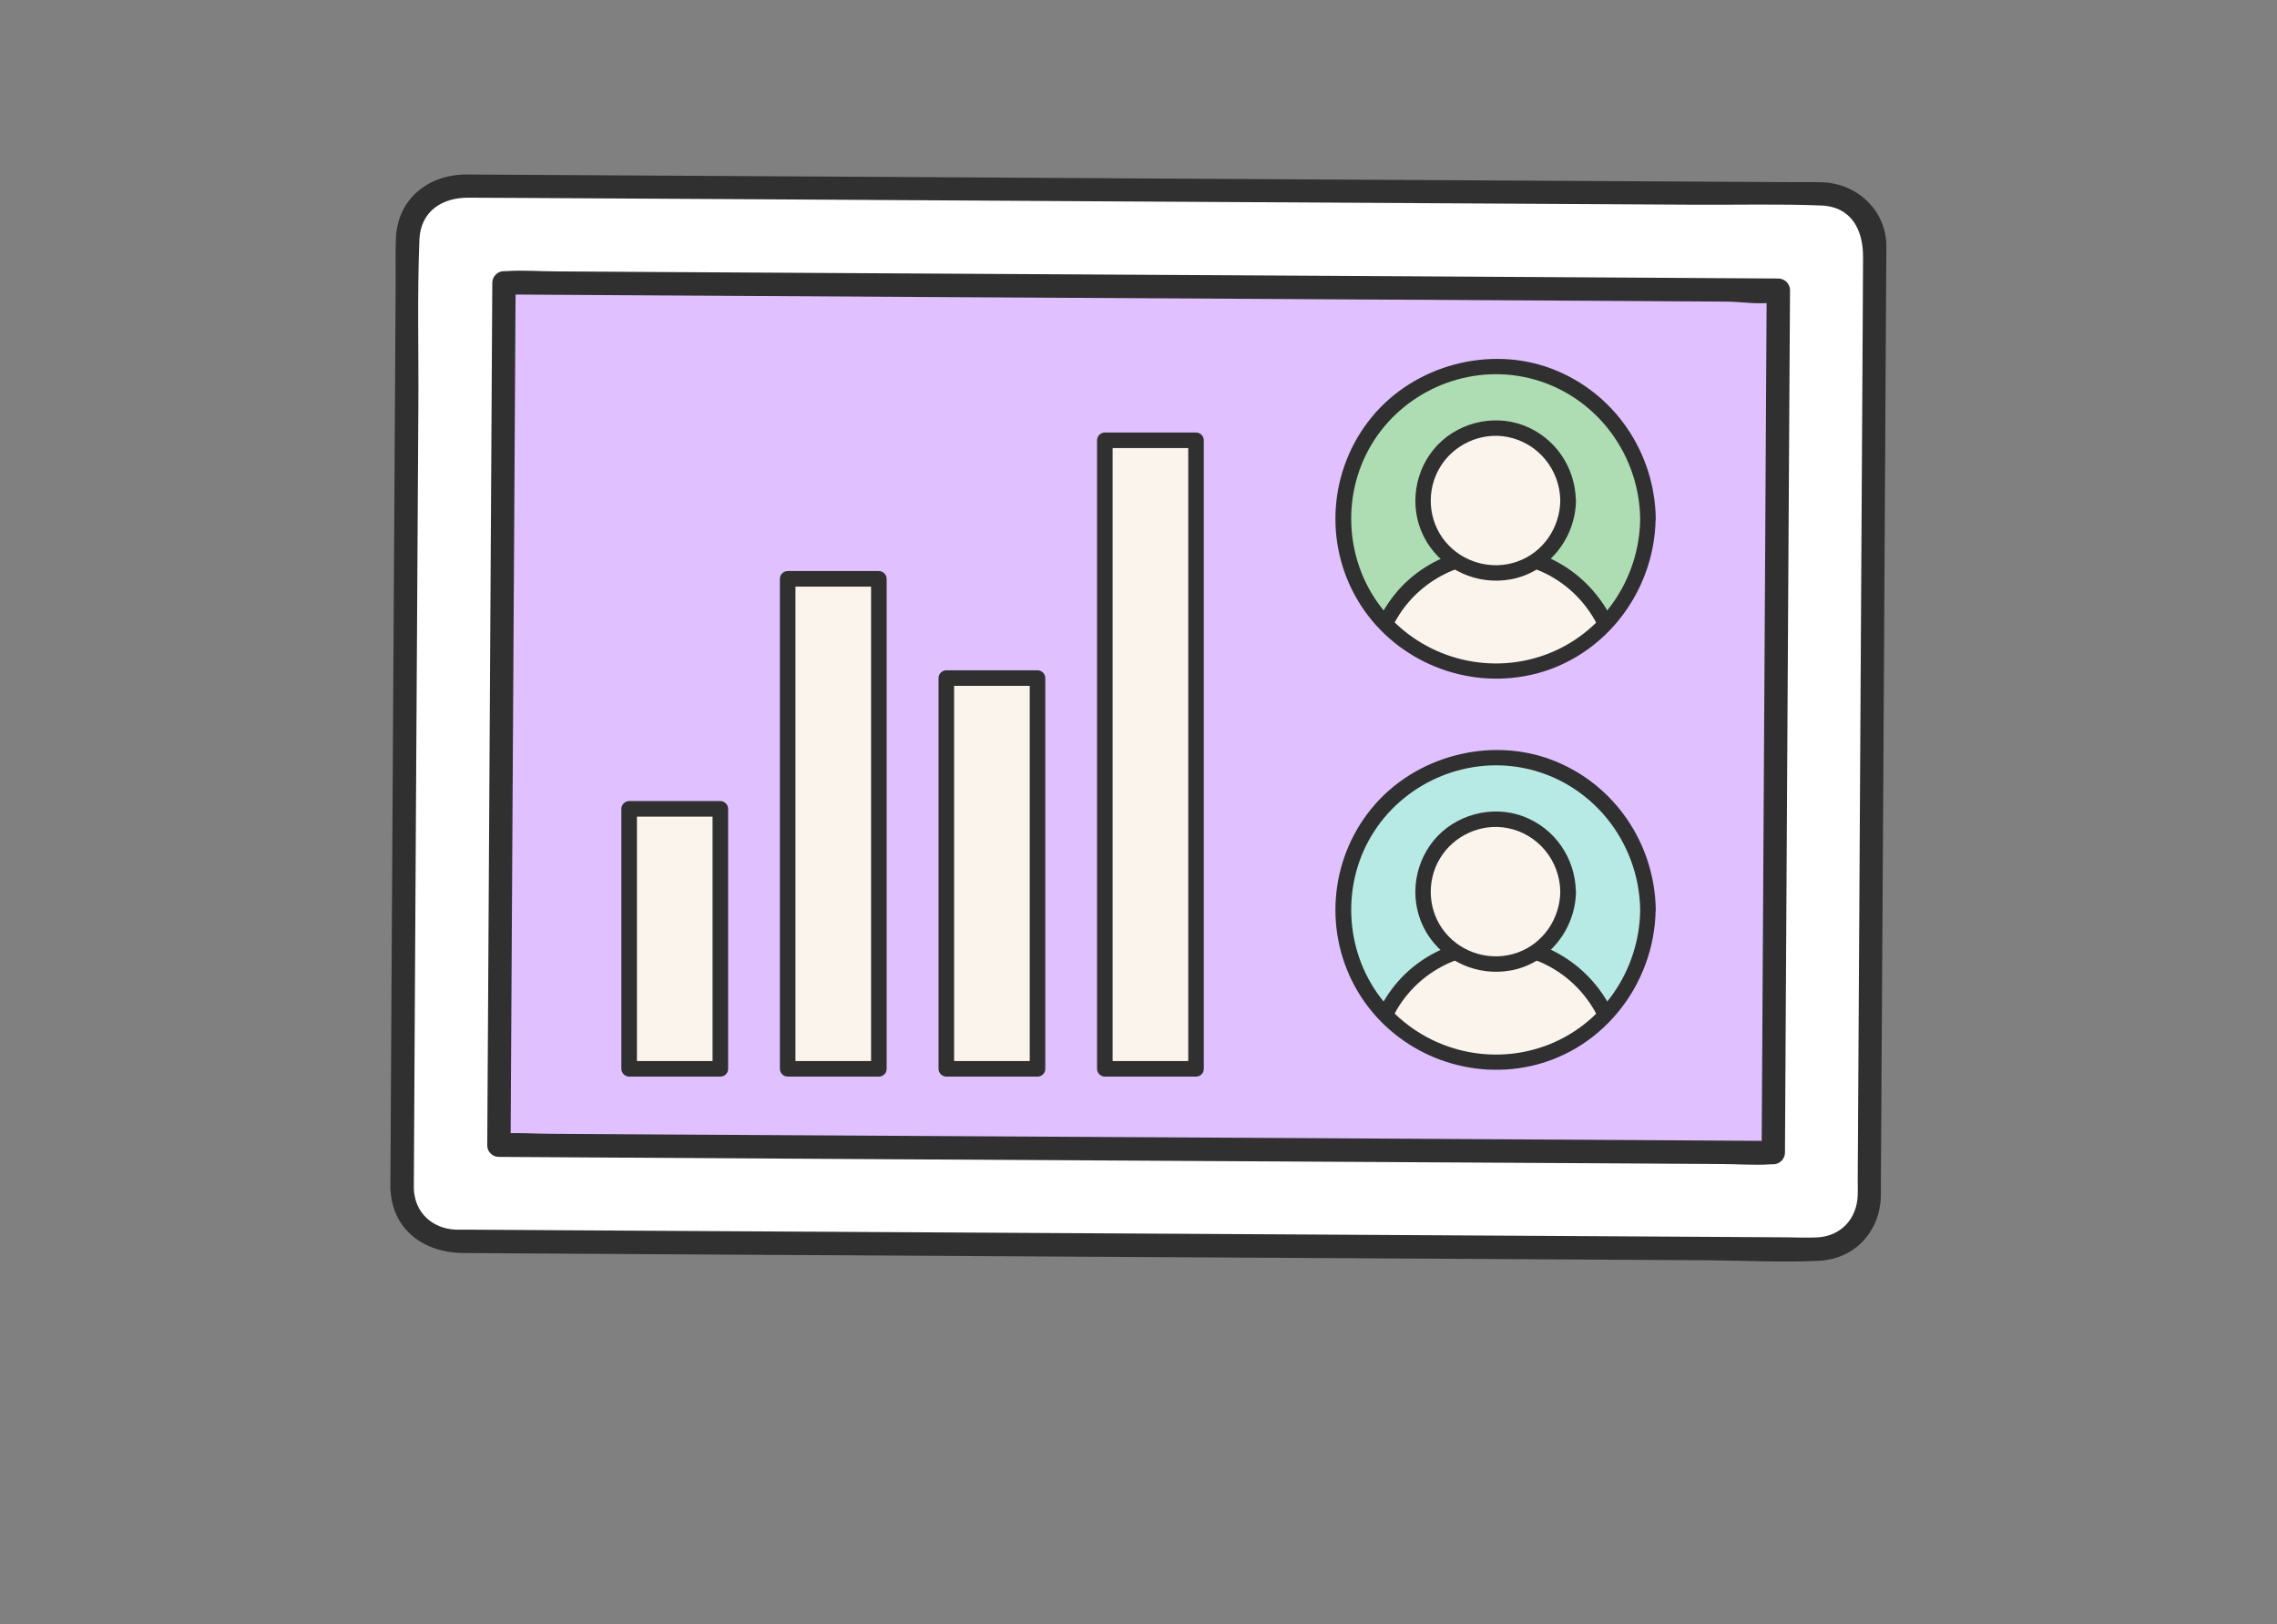
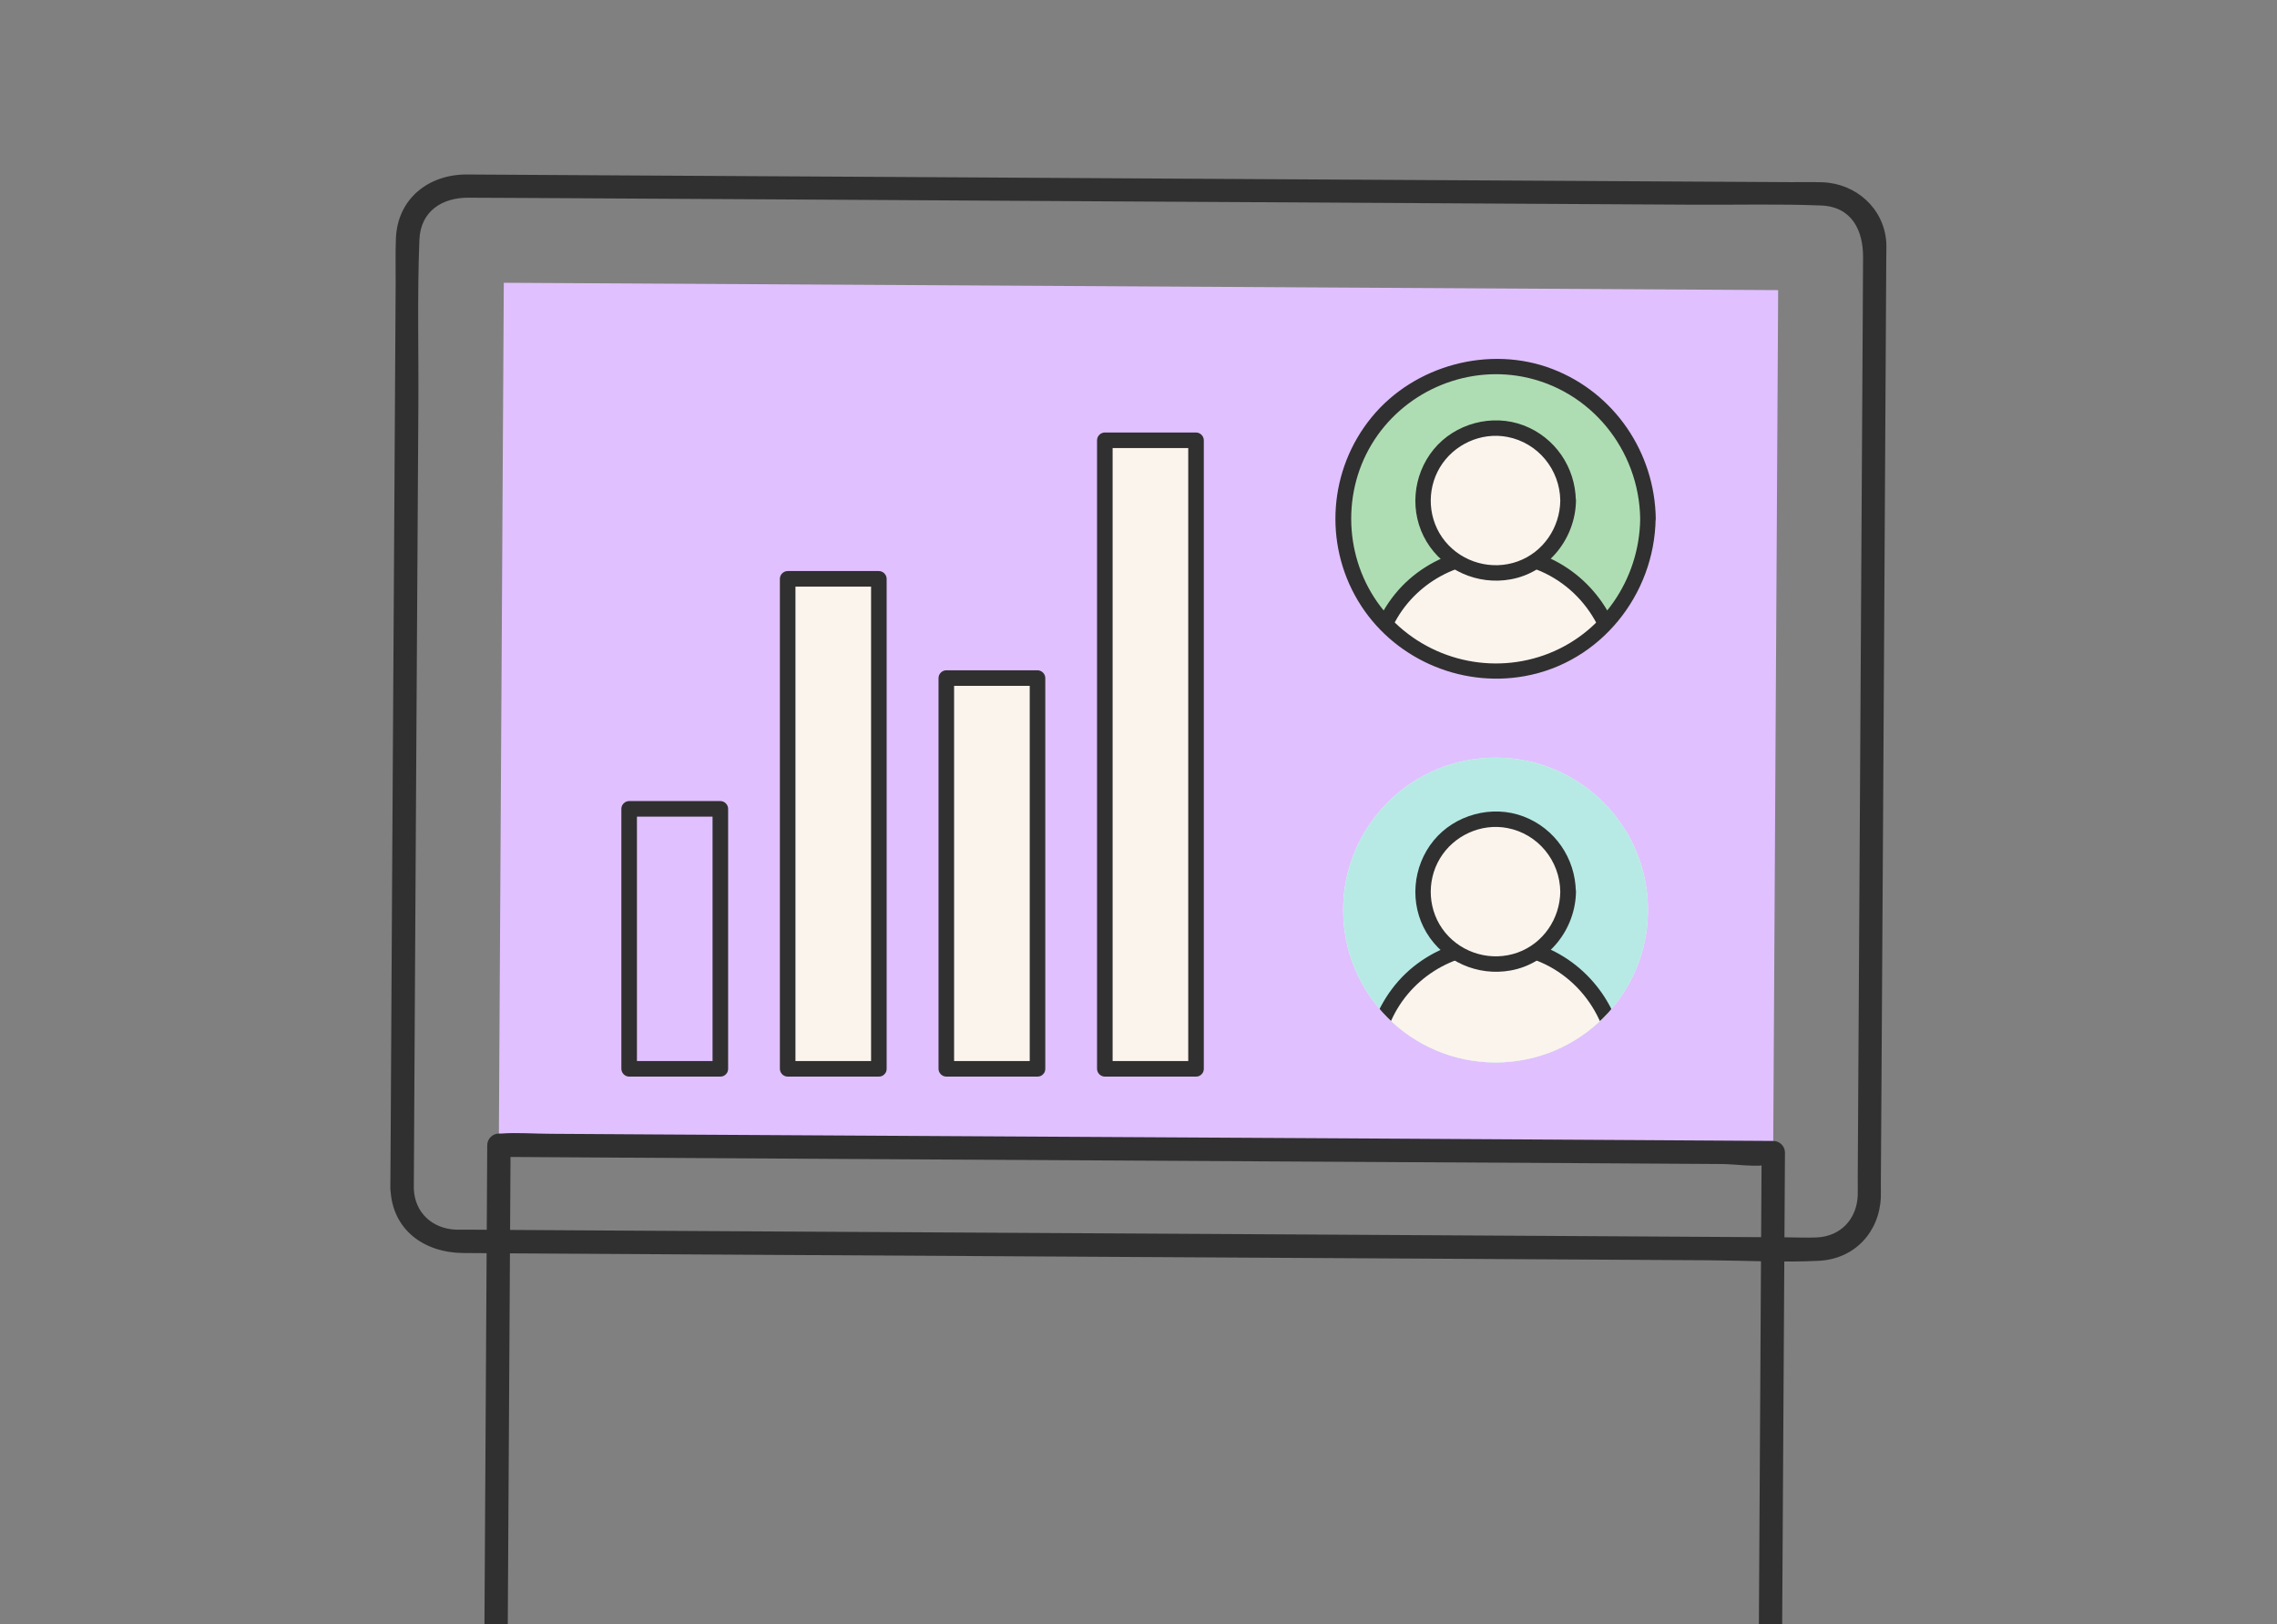
<svg xmlns="http://www.w3.org/2000/svg" id="Layer_1" data-name="Layer 1" viewBox="0 0 175.53 125.19">
  <rect x="0" y="0" width="175.53" height="125.19" fill="#808080" stroke="none" />
  <defs>
    <style>
      .cls-1 {
        fill: #fbf4ed;
      }

      .cls-2 {
        fill: #afddb3;
      }

      .cls-3 {
        fill: #303030;
      }

      .cls-4 {
        clip-path: url(#clippath-1);
      }

      .cls-5 {
        fill: #fff;
      }

      .cls-6 {
        fill: #e0c0ff;
      }

      .cls-7 {
        fill: #b7eae5;
      }

      .cls-8 {
        clip-path: url(#clippath);
      }
    </style>
    <clipPath id="clippath">
      <circle class="cls-1" cx="115.29" cy="40" r="11.75" />
    </clipPath>
    <clipPath id="clippath-1">
      <circle class="cls-1" cx="115.29" cy="70.15" r="11.75" />
    </clipPath>
  </defs>
  <g>
-     <rect class="cls-5" x="47.09" y="-1.23" width="81.35" height="113.1" rx="4.03" ry="4.03" transform="translate(31.93 142.76) rotate(-89.67)" />
    <path class="cls-3" d="M31.9,91.63c.02-3.63.04-7.26.06-10.89.05-8.08.09-16.17.14-24.25s.1-16.7.15-25.06c.03-4.3-.09-8.63.08-12.94.09-2.24,1.79-3.27,3.8-3.25l4.27.02,17.81.1c8.39.05,16.78.1,25.17.15,8.71.05,17.42.1,26.13.15,7.02.04,14.03.08,21.05.12,3.27.02,6.55-.07,9.82.06,2.38.09,3.25,1.93,3.24,3.98l-.03,5.71c-.04,7.43-.09,14.86-.13,22.29-.05,8.65-.1,17.29-.15,25.94-.03,5.67-.07,11.34-.1,17.01,0,.46.01.92,0,1.37-.07,1.83-1.31,3.17-3.17,3.25-.79.03-1.58,0-2.37-.01-5.04-.03-10.08-.06-15.13-.09-7.99-.05-15.99-.09-23.98-.14-8.81-.05-17.63-.1-26.44-.15-7.62-.04-15.23-.09-22.85-.13-4.37-.03-8.74-.05-13.11-.08-.34,0-.68,0-1.02,0-1.81-.08-3.17-1.3-3.24-3.16-.04-1.15-1.84-1.16-1.8,0,.12,3.2,2.63,4.94,5.6,4.96l4.46.03c6.18.04,12.36.07,18.53.11,8.61.05,17.23.1,25.84.15,8.85.05,17.71.1,26.56.15,6.9.04,13.8.08,20.7.12,2.79.02,5.63.18,8.42.04s4.68-2.25,4.78-4.91c.01-.33,0-.67,0-1l.04-6.14c.05-7.72.09-15.43.14-23.15.05-8.77.1-17.54.15-26.31.03-5.3.06-10.61.09-15.91,0-.37.02-.74,0-1.11-.19-2.62-2.34-4.51-4.91-4.61-.83-.03-1.66,0-2.49-.01-5.26-.03-10.52-.06-15.77-.09-8.23-.05-16.45-.1-24.68-.14-9-.05-18-.1-26.99-.16-7.57-.04-15.15-.09-22.72-.13-3.95-.02-7.9-.05-11.85-.07-2.93-.02-5.36,1.84-5.48,4.93-.05,1.17-.01,2.35-.02,3.52-.04,6.78-.08,13.57-.12,20.35-.05,8.93-.1,17.86-.16,26.79-.04,6.56-.08,13.11-.11,19.67,0,.98-.01,1.96-.02,2.93,0,1.16,1.79,1.16,1.8,0Z" />
  </g>
  <g>
    <rect class="cls-6" x="54.52" y="6.2" width="66.49" height="98.24" transform="translate(31.94 142.77) rotate(-89.67)" />
-     <path class="cls-3" d="M39.36,88.28c.04-7.51.09-15.03.13-22.54.07-11.92.14-23.84.21-35.75.02-2.73.03-5.46.05-8.19l-.9.9c3.25.02,6.49.04,9.74.06,7.84.05,15.68.09,23.52.14,9.45.05,18.89.11,28.34.16,8.17.05,16.34.1,24.51.14,2.7.02,5.39.03,8.09.05,1.17,0,2.7.28,3.86.02.05-.01.12,0,.18,0l-.9-.9c-.04,7.51-.09,15.03-.13,22.54-.07,11.92-.14,23.84-.21,35.75-.02,2.73-.03,5.46-.05,8.19l.9-.9c-3.25-.02-6.49-.04-9.74-.06-7.84-.05-15.68-.09-23.52-.14-9.45-.05-18.89-.11-28.34-.16-8.17-.05-16.34-.1-24.51-.14l-8.09-.05c-1.27,0-2.59-.11-3.86-.02-.06,0-.12,0-.18,0-1.16,0-1.16,1.79,0,1.8,3.25.02,6.49.04,9.74.06,7.84.05,15.68.09,23.52.14,9.45.05,18.89.11,28.34.16,8.17.05,16.34.1,24.51.14,2.7.02,5.39.03,8.09.05,1.27,0,2.59.11,3.86.02.06,0,.12,0,.18,0,.49,0,.9-.41.9-.9.04-7.51.09-15.03.13-22.54.07-11.92.14-23.84.21-35.75.02-2.73.03-5.46.05-8.19,0-.49-.41-.9-.9-.9-3.25-.02-6.49-.04-9.74-.06l-23.52-.14-28.34-.16c-8.17-.05-16.34-.1-24.51-.14-2.7-.02-5.39-.03-8.09-.05-1.27,0-2.59-.11-3.86-.02-.06,0-.12,0-.18,0-.49,0-.9.41-.9.9-.04,7.51-.09,15.03-.13,22.54-.07,11.92-.14,23.84-.21,35.75-.02,2.73-.03,5.46-.05,8.19,0,1.16,1.79,1.16,1.8,0Z" />
+     <path class="cls-3" d="M39.36,88.28l-.9.9c3.25.02,6.49.04,9.74.06,7.84.05,15.68.09,23.52.14,9.45.05,18.89.11,28.34.16,8.17.05,16.34.1,24.51.14,2.7.02,5.39.03,8.09.05,1.17,0,2.7.28,3.86.02.05-.01.12,0,.18,0l-.9-.9c-.04,7.51-.09,15.03-.13,22.54-.07,11.92-.14,23.84-.21,35.75-.02,2.73-.03,5.46-.05,8.19l.9-.9c-3.25-.02-6.49-.04-9.74-.06-7.84-.05-15.68-.09-23.52-.14-9.45-.05-18.89-.11-28.34-.16-8.17-.05-16.34-.1-24.51-.14l-8.09-.05c-1.27,0-2.59-.11-3.86-.02-.06,0-.12,0-.18,0-1.16,0-1.16,1.79,0,1.8,3.25.02,6.49.04,9.74.06,7.84.05,15.68.09,23.52.14,9.45.05,18.89.11,28.34.16,8.17.05,16.34.1,24.51.14,2.7.02,5.39.03,8.09.05,1.27,0,2.59.11,3.86.02.06,0,.12,0,.18,0,.49,0,.9-.41.9-.9.04-7.51.09-15.03.13-22.54.07-11.92.14-23.84.21-35.75.02-2.73.03-5.46.05-8.19,0-.49-.41-.9-.9-.9-3.25-.02-6.49-.04-9.74-.06l-23.52-.14-28.34-.16c-8.17-.05-16.34-.1-24.51-.14-2.7-.02-5.39-.03-8.09-.05-1.27,0-2.59-.11-3.86-.02-.06,0-.12,0-.18,0-.49,0-.9.41-.9.9-.04,7.51-.09,15.03-.13,22.54-.07,11.92-.14,23.84-.21,35.75-.02,2.73-.03,5.46-.05,8.19,0,1.16,1.79,1.16,1.8,0Z" />
  </g>
  <g>
    <g>
      <g>
        <circle class="cls-1" cx="115.29" cy="40" r="11.75" />
        <g class="cls-8">
          <g>
            <circle class="cls-2" cx="115.29" cy="40" r="11.75" />
            <path class="cls-3" d="M126.52,40c-.06,4.7-2.98,8.98-7.44,10.57s-9.44.18-12.44-3.42-3.38-8.88-.98-12.9,7.16-6.16,11.75-5.27c5.28,1.02,9.04,5.7,9.11,11.03,0,.67,1.06.68,1.05,0-.07-5.07-3.16-9.65-7.92-11.47-4.87-1.86-10.55-.33-13.85,3.71s-3.67,9.66-1.05,14.05,7.77,6.68,12.78,5.78c5.8-1.04,9.96-6.24,10.04-12.06,0-.67-1.04-.68-1.05,0Z" />
          </g>
          <g>
            <circle class="cls-1" cx="115.29" cy="52.14" r="9.43" />
            <path class="cls-3" d="M124.12,52.14c-.05,3.69-2.33,7.06-5.84,8.31s-7.45.15-9.8-2.7c-2.35-2.84-2.65-6.97-.76-10.13s5.62-4.84,9.22-4.15c4.16.8,7.12,4.47,7.18,8.67.01.77,1.21.77,1.2,0-.06-4.15-2.59-7.89-6.49-9.38s-8.61-.26-11.28,3.02-3.02,7.89-.87,11.49,6.36,5.46,10.45,4.72c4.73-.85,8.12-5.1,8.19-9.85.01-.77-1.19-.77-1.2,0Z" />
          </g>
          <g>
            <circle class="cls-1" cx="115.29" cy="38.59" r="5.59" />
            <path class="cls-3" d="M120.28,38.59c-.03,2.08-1.31,3.98-3.29,4.69s-4.24.09-5.58-1.54-1.47-3.94-.41-5.71,3.17-2.74,5.2-2.35c2.36.45,4.05,2.52,4.08,4.91.01.77,1.21.77,1.2,0-.04-2.58-1.61-4.88-4.03-5.8s-5.29-.15-6.93,1.85-1.89,4.88-.55,7.11,3.94,3.37,6.48,2.91c2.91-.52,5-3.16,5.04-6.08.01-.77-1.19-.77-1.2,0Z" />
          </g>
        </g>
      </g>
      <path class="cls-3" d="M126.44,40c-.06,4.66-2.95,8.92-7.39,10.5s-9.39.18-12.36-3.41-3.36-8.81-.97-12.81,7.11-6.11,11.66-5.24c5.25,1.01,8.98,5.65,9.06,10.95.01.77,1.21.77,1.2,0-.07-5.1-3.18-9.71-7.98-11.55s-10.61-.32-13.92,3.72-3.7,9.72-1.06,14.14c2.63,4.41,7.82,6.73,12.86,5.82,5.84-1.05,10.01-6.28,10.09-12.14.01-.77-1.19-.77-1.2,0Z" />
    </g>
    <g>
      <g>
        <circle class="cls-1" cx="115.29" cy="70.15" r="11.75" />
        <g class="cls-4">
          <g>
            <circle class="cls-7" cx="115.29" cy="70.15" r="11.75" />
-             <path class="cls-3" d="M126.52,70.15c-.06,4.7-2.98,8.98-7.44,10.57s-9.44.18-12.44-3.42-3.38-8.88-.98-12.9,7.16-6.16,11.75-5.27c5.28,1.02,9.04,5.7,9.11,11.03,0,.67,1.06.68,1.05,0-.07-5.07-3.16-9.65-7.92-11.47s-10.55-.33-13.85,3.71-3.67,9.66-1.05,14.05,7.77,6.68,12.78,5.78c5.8-1.04,9.96-6.24,10.04-12.06,0-.67-1.04-.68-1.05,0Z" />
          </g>
          <g>
            <circle class="cls-1" cx="115.29" cy="82.28" r="9.43" />
            <path class="cls-3" d="M124.12,82.28c-.05,3.69-2.33,7.06-5.84,8.31s-7.45.15-9.8-2.7c-2.35-2.84-2.65-6.97-.76-10.13s5.62-4.84,9.22-4.15c4.16.8,7.12,4.47,7.18,8.67.01.77,1.21.77,1.2,0-.06-4.15-2.59-7.89-6.49-9.38s-8.61-.26-11.28,3.02-3.02,7.89-.87,11.49,6.36,5.46,10.45,4.72c4.73-.85,8.12-5.1,8.19-9.85.01-.77-1.19-.77-1.2,0Z" />
          </g>
          <g>
            <circle class="cls-1" cx="115.29" cy="68.74" r="5.59" />
            <path class="cls-3" d="M120.28,68.74c-.03,2.08-1.31,3.98-3.29,4.69s-4.24.09-5.58-1.54-1.47-3.94-.41-5.71,3.17-2.74,5.2-2.35c2.36.45,4.05,2.52,4.08,4.91.01.77,1.21.77,1.2,0-.04-2.58-1.61-4.88-4.03-5.8s-5.29-.15-6.93,1.85-1.89,4.88-.55,7.11,3.94,3.37,6.48,2.91c2.91-.52,5-3.16,5.04-6.08.01-.77-1.19-.77-1.2,0Z" />
          </g>
        </g>
      </g>
-       <path class="cls-3" d="M126.44,70.15c-.06,4.66-2.95,8.92-7.39,10.5s-9.39.18-12.36-3.41-3.36-8.81-.97-12.81,7.11-6.11,11.66-5.24c5.25,1.01,8.98,5.65,9.06,10.95.01.77,1.21.77,1.2,0-.07-5.1-3.18-9.71-7.98-11.55s-10.61-.32-13.92,3.72-3.7,9.72-1.06,14.14,7.82,6.73,12.86,5.82c5.84-1.05,10.01-6.28,10.09-12.14.01-.77-1.19-.77-1.2,0Z" />
    </g>
    <g>
      <g>
-         <rect class="cls-1" x="48.49" y="62.35" width="7.03" height="20.04" />
        <path class="cls-3" d="M55.53,81.79h-7.03l.6.6v-20.04l-.6.6h7.03l-.6-.6v20.04c0,.77,1.2.77,1.2,0v-20.04c0-.32-.27-.6-.6-.6h-7.03c-.32,0-.6.27-.6.6v20.04c0,.32.27.6.6.6h7.03c.77,0,.77-1.2,0-1.2Z" />
      </g>
      <g>
        <rect class="cls-1" x="60.72" y="44.62" width="7.03" height="37.77" />
        <path class="cls-3" d="M67.75,81.79h-7.03l.6.6v-37.77l-.6.6h7.03l-.6-.6v37.77c0,.77,1.2.77,1.2,0v-37.77c0-.32-.27-.6-.6-.6h-7.03c-.32,0-.6.27-.6.6v37.77c0,.32.27.6.6.6h7.03c.77,0,.77-1.2,0-1.2Z" />
      </g>
      <g>
        <rect class="cls-1" x="85.17" y="33.93" width="7.03" height="48.45" />
        <path class="cls-3" d="M92.2,81.79h-7.03l.6.6v-48.45l-.6.6h7.03l-.6-.6v48.45c0,.77,1.2.77,1.2,0v-48.45c0-.32-.27-.6-.6-.6h-7.03c-.32,0-.6.27-.6.6v48.45c0,.32.27.6.6.6h7.03c.77,0,.77-1.2,0-1.2Z" />
      </g>
      <g>
        <rect class="cls-1" x="72.95" y="52.27" width="7.03" height="30.12" />
        <path class="cls-3" d="M79.98,81.79h-7.03l.6.6v-30.12l-.6.6h7.03l-.6-.6v30.12c0,.77,1.2.77,1.2,0v-30.12c0-.32-.27-.6-.6-.6h-7.03c-.32,0-.6.27-.6.6v30.12c0,.32.27.6.6.6h7.03c.77,0,.77-1.2,0-1.2Z" />
      </g>
    </g>
  </g>
</svg>